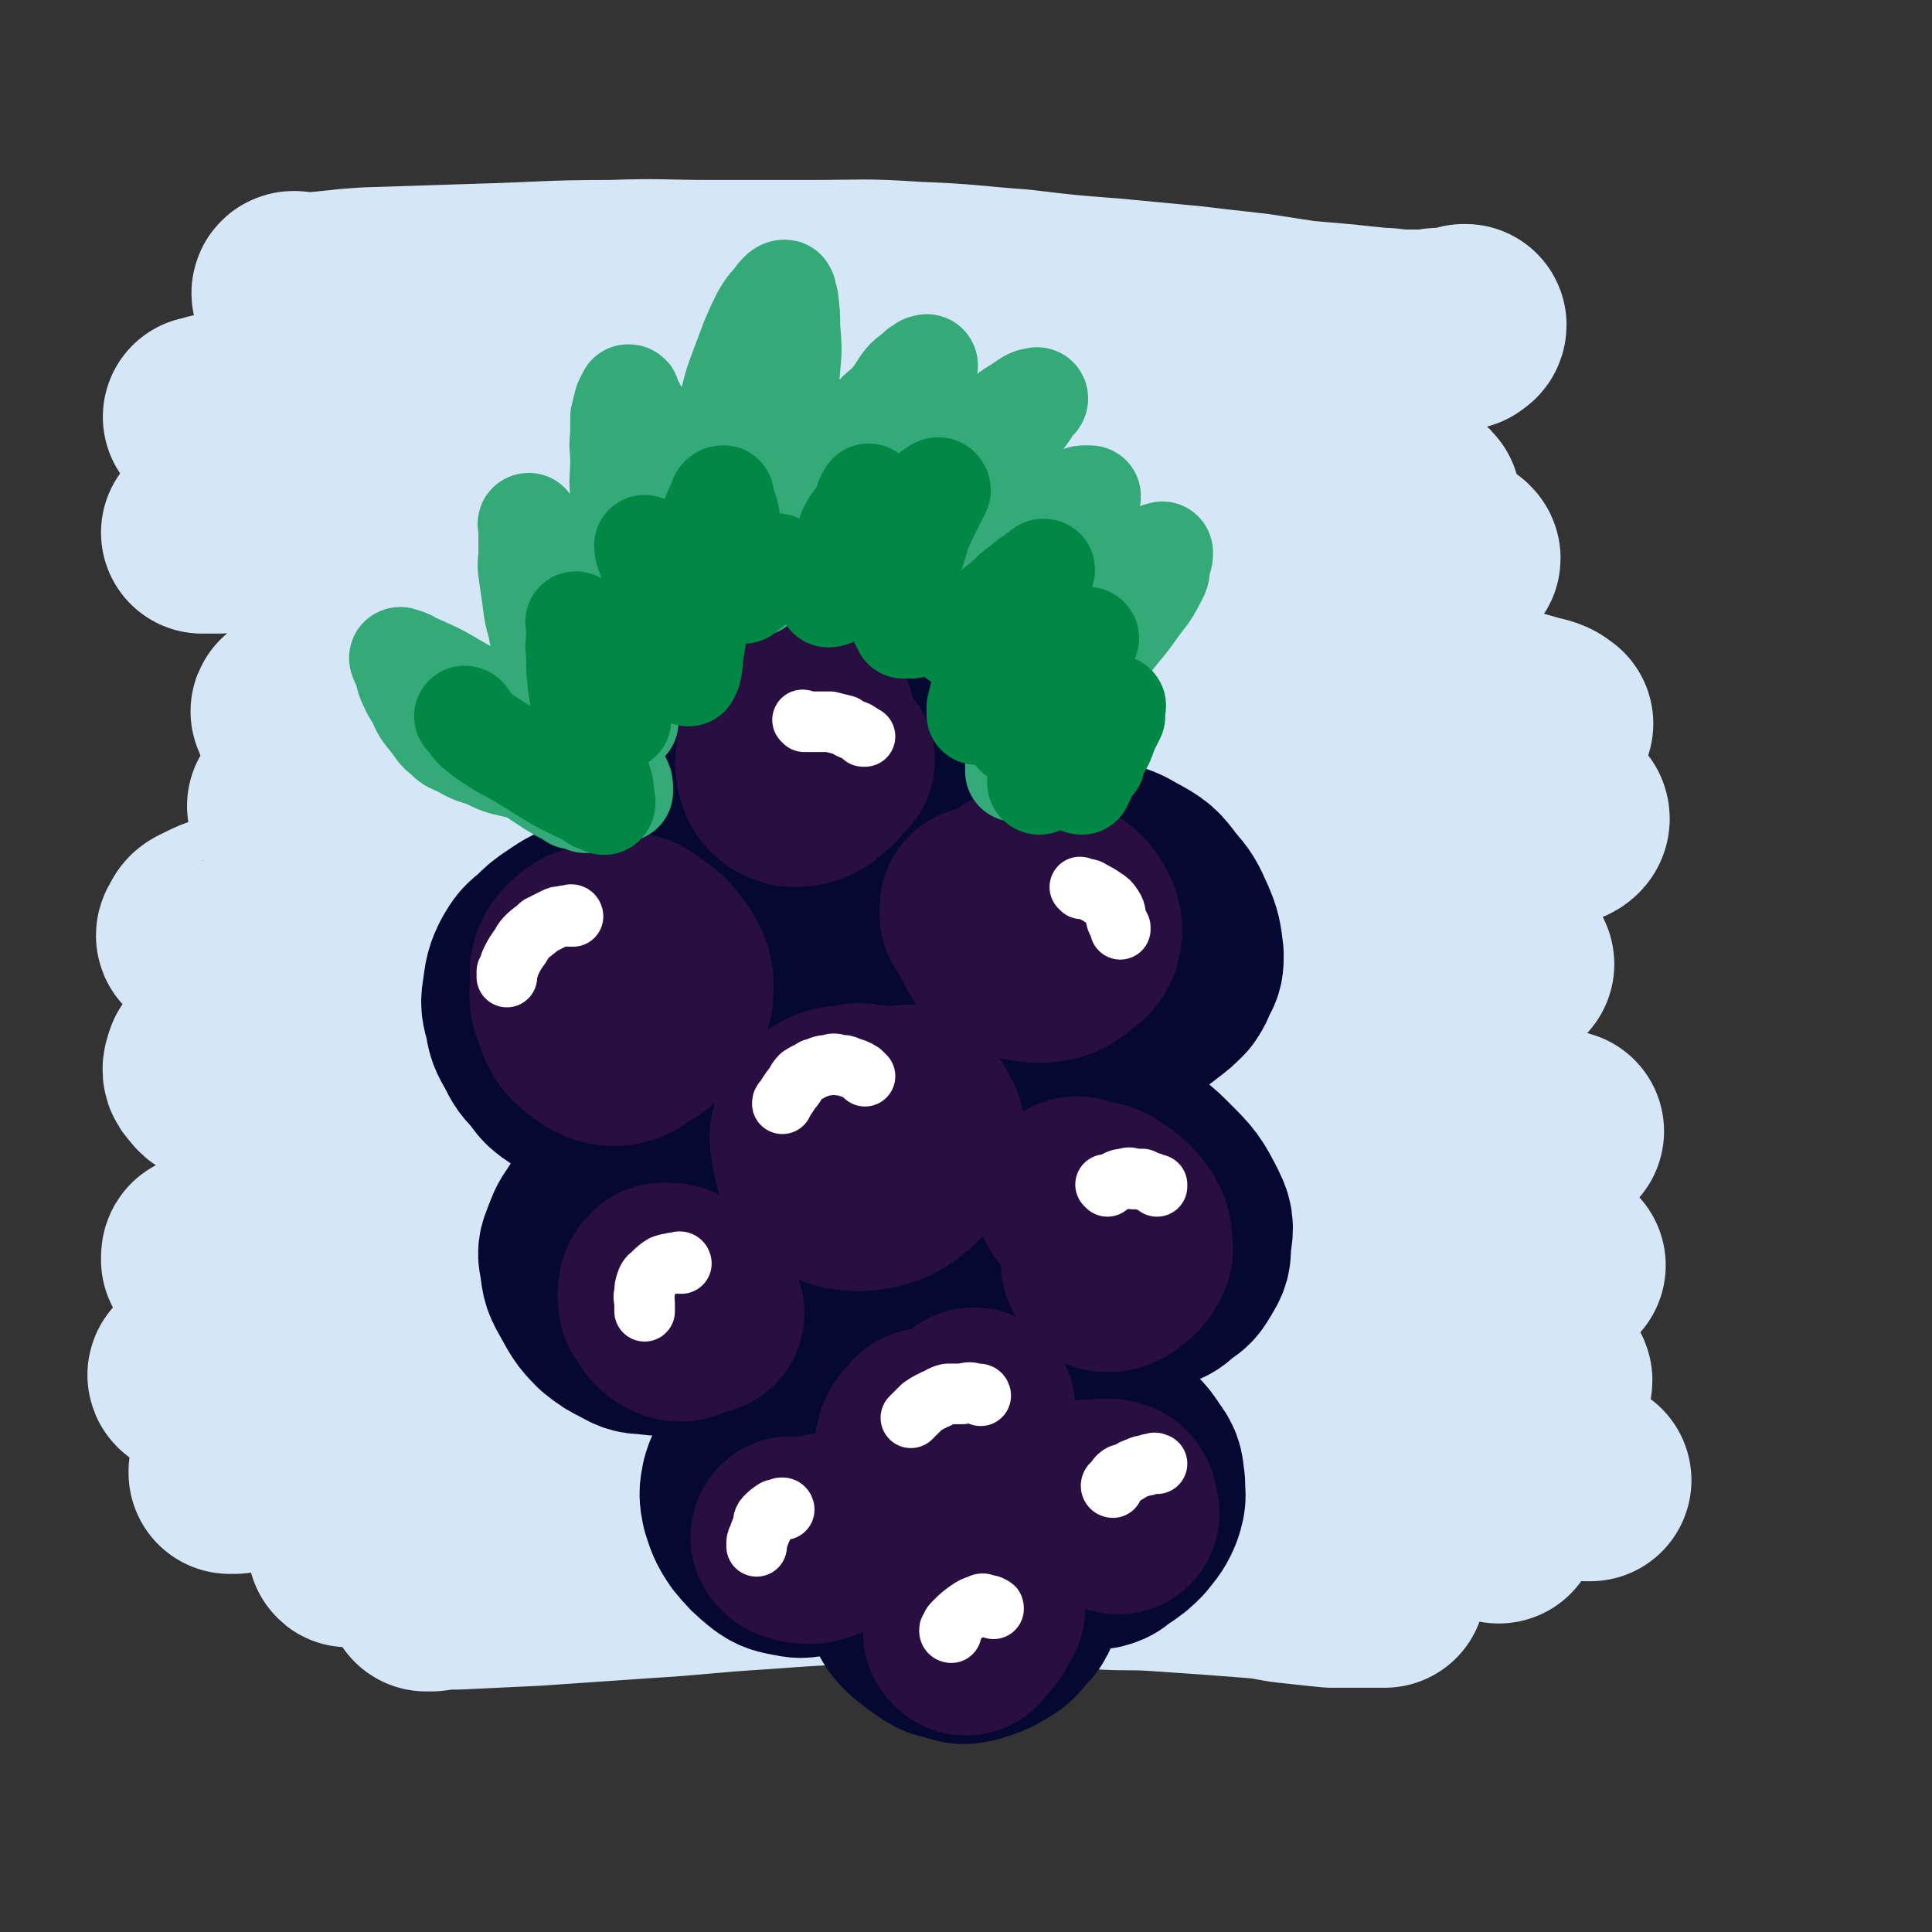
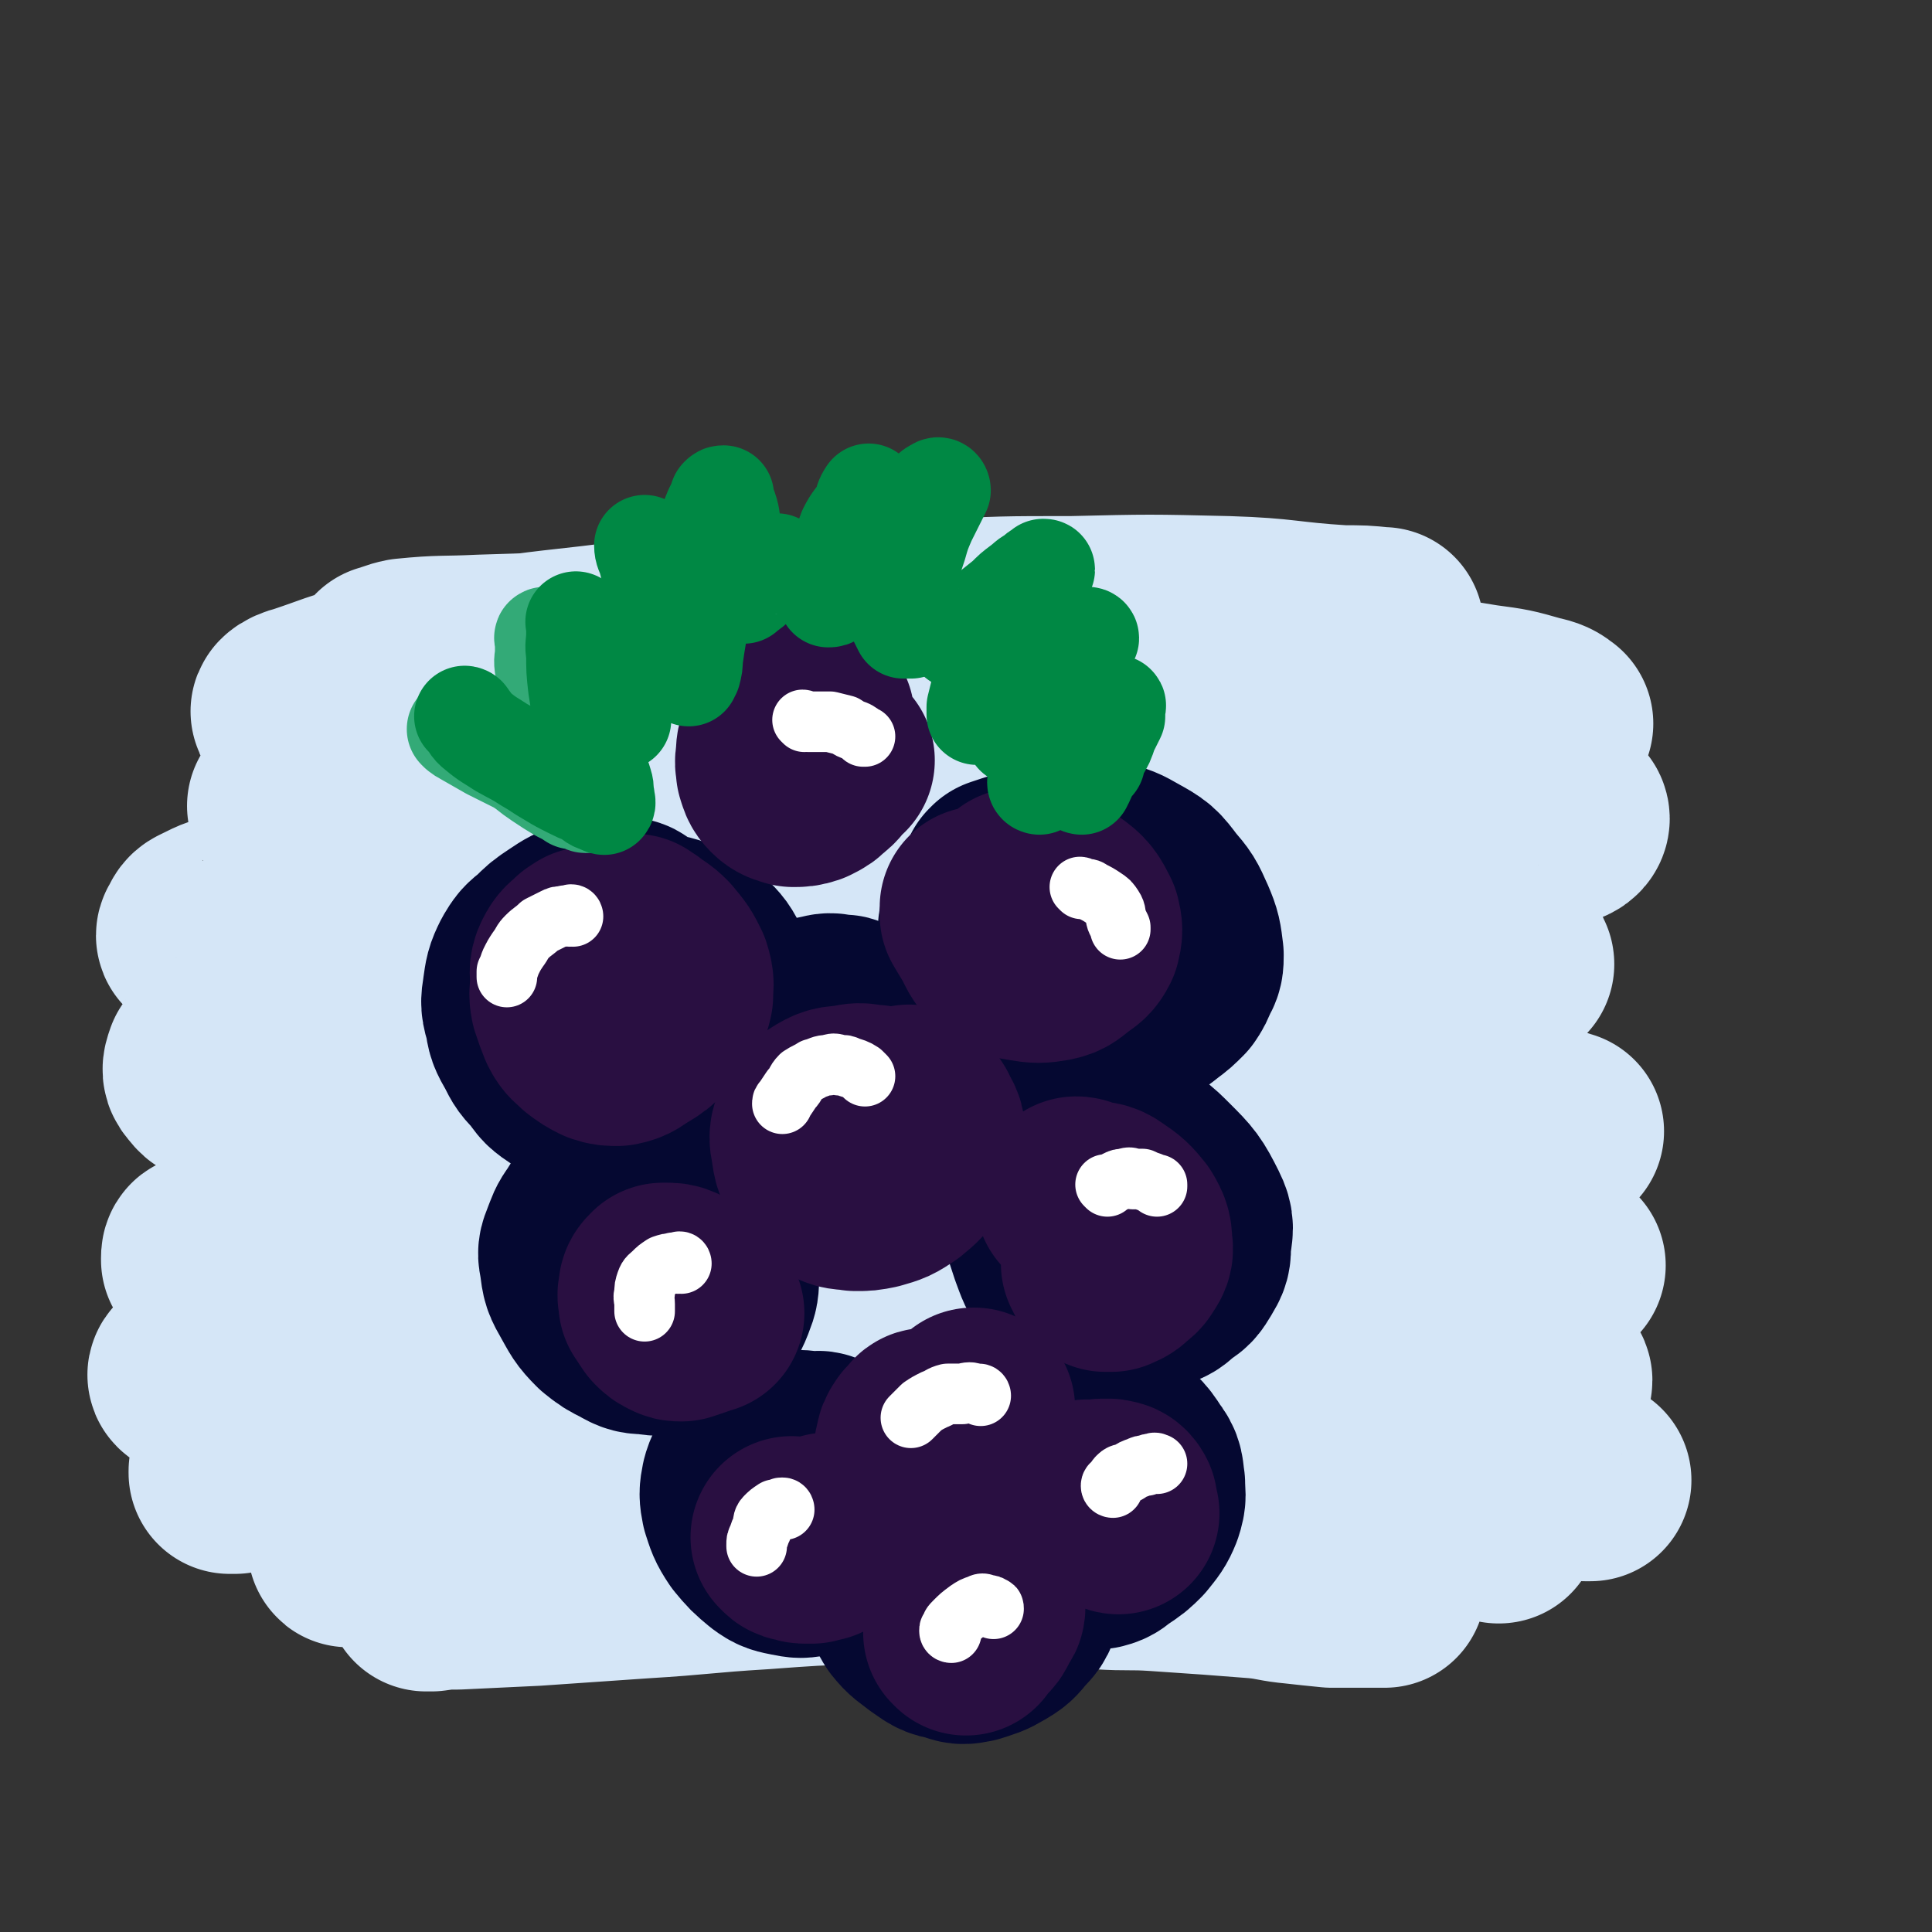
<svg xmlns="http://www.w3.org/2000/svg" viewBox="0 0 1052 1052" version="1.1">
  <rect x="0" y="0" width="1052" height="1052" fill="#333333" stroke="none" />
  <g fill="none" stroke="rgb(213,230,247)" stroke-width="110" stroke-linecap="round" stroke-linejoin="round">
    <path d="M212,363c0,0 -1,-1 -1,-1 4,-1 5,-2 10,-3 20,-2 20,-1 41,-2 33,-1 33,-1 66,-3 31,-1 31,-1 62,-2 32,-1 32,0 64,0 32,-1 32,-1 64,-1 34,-1 34,-1 68,-2 27,-1 27,0 55,-1 21,-1 21,-1 43,-2 14,0 14,0 28,0 9,-1 9,-1 18,-2 8,0 8,0 15,0 3,0 3,-1 7,-1 1,0 1,-1 1,-1 0,0 0,0 -1,0 -10,-1 -10,-1 -21,-1 -32,-2 -31,-4 -63,-5 -42,-1 -42,-1 -84,0 -38,0 -38,0 -76,2 -43,1 -43,1 -86,4 -50,4 -50,4 -99,10 -36,4 -36,4 -72,10 -25,4 -25,4 -50,11 -17,4 -17,5 -35,11 -4,1 -6,2 -7,3 -1,1 1,1 2,1 7,0 7,0 13,0 32,-1 32,-1 64,-2 44,-1 44,-1 89,-3 42,-2 42,-2 84,-3 45,-2 45,-2 89,-3 50,-2 50,-3 100,-3 43,0 44,0 87,1 36,1 36,1 71,4 25,1 25,1 49,5 15,2 15,2 29,6 5,1 7,2 9,4 1,0 -1,0 -2,0 -19,-1 -19,-1 -37,-2 -39,-1 -39,-1 -79,-3 -40,-1 -40,-2 -80,-3 -42,-1 -42,-1 -84,1 -51,1 -51,1 -101,4 -55,4 -55,4 -110,10 -47,6 -47,7 -94,14 -30,5 -30,4 -60,11 -17,4 -17,5 -33,10 -4,2 -10,3 -8,3 8,1 13,0 27,0 32,-1 32,-1 65,-3 42,-2 42,-3 85,-5 46,-2 46,-2 92,-4 40,-1 40,-2 80,-2 44,-1 44,-1 88,0 50,1 50,1 100,3 37,2 37,2 75,5 26,2 26,1 51,4 12,2 13,1 25,4 4,1 7,2 9,4 1,2 -2,4 -5,4 -16,3 -16,2 -33,2 -38,2 -38,1 -76,2 -40,0 -40,0 -79,0 -37,0 -37,-1 -74,0 -41,1 -41,2 -82,3 -53,2 -53,1 -105,4 -52,3 -52,3 -103,8 -42,5 -42,4 -83,11 -41,8 -41,8 -82,18 -11,2 -11,2 -21,7 -2,1 -2,2 -3,4 -1,1 -1,2 0,2 7,1 8,0 16,0 30,-2 30,-1 59,-3 45,-3 45,-5 90,-8 49,-3 49,-2 99,-4 39,-1 39,-1 78,-1 41,0 41,-1 82,0 51,2 51,3 102,7 39,3 39,2 78,7 28,3 28,4 56,8 18,2 18,2 37,5 8,2 8,2 16,3 1,1 2,1 3,1 0,0 0,-1 -1,-1 -8,-1 -8,0 -17,-1 -32,-2 -32,-3 -65,-5 -39,-2 -39,-2 -78,-4 -38,-2 -38,-2 -77,-3 -52,-1 -52,-3 -103,0 -59,4 -59,5 -118,13 -52,6 -52,7 -104,16 -47,8 -47,8 -93,18 -20,4 -20,4 -39,9 -5,2 -5,2 -9,4 -4,3 -5,3 -8,7 -1,3 -2,5 0,7 3,4 4,5 10,6 17,4 17,4 35,4 32,1 32,0 65,-1 43,-2 43,-2 87,-5 43,-2 43,-3 86,-5 40,-3 40,-3 81,-3 43,0 43,0 87,2 53,3 53,3 106,8 39,3 39,3 78,8 28,4 28,5 55,9 16,2 16,2 31,4 8,1 8,2 15,3 1,1 4,1 3,1 -24,-2 -26,-2 -52,-4 -40,-2 -40,-3 -81,-4 -37,-1 -37,-2 -75,-1 -44,2 -44,2 -88,6 -63,5 -63,5 -126,13 -61,9 -61,10 -121,21 -45,8 -45,8 -91,17 -42,7 -42,8 -84,15 -11,2 -12,1 -22,4 -1,0 -1,1 -1,2 0,1 0,1 0,1 10,-1 11,-1 21,-2 24,-3 24,-3 49,-7 41,-6 40,-7 81,-12 52,-7 52,-7 104,-12 50,-4 50,-5 101,-6 58,-1 58,0 116,4 49,3 49,4 98,10 39,6 39,6 78,12 25,4 25,4 50,8 14,2 14,2 28,4 7,1 6,2 13,3 1,1 3,1 3,1 -1,-1 -2,-1 -4,-1 -19,-4 -19,-5 -38,-8 -39,-5 -40,-5 -79,-8 -45,-4 -45,-4 -91,-6 -39,-1 -40,-2 -79,0 -56,2 -56,3 -111,8 -60,7 -60,6 -120,16 -51,8 -51,9 -102,21 -47,11 -46,12 -93,25 -13,4 -13,4 -26,9 -3,1 -4,1 -6,3 -1,1 0,1 1,2 1,0 1,0 3,0 12,0 12,0 25,0 26,-2 26,-3 52,-4 38,-3 38,-3 76,-5 48,-2 48,-3 95,-4 39,-1 39,-1 77,-1 45,-1 45,-1 90,0 53,1 53,1 105,4 48,2 48,2 95,5 29,2 29,2 58,4 19,2 19,2 38,3 10,1 10,0 21,1 2,0 3,0 5,0 1,-1 1,-2 0,-2 -8,-1 -9,-1 -17,-2 -36,-3 -36,-4 -72,-7 -40,-3 -40,-3 -80,-4 -34,-1 -34,-1 -69,0 -35,0 -35,-1 -69,1 -66,4 -66,5 -132,11 -51,5 -51,3 -102,11 -41,6 -41,9 -82,17 -36,8 -36,7 -73,16 -10,2 -10,3 -20,6 -2,0 -2,0 -3,1 0,1 0,1 0,1 1,0 2,0 3,0 9,-2 9,-2 17,-3 19,-2 19,-3 37,-5 28,-3 28,-3 56,-6 34,-4 34,-5 69,-8 40,-3 40,-2 79,-3 45,-1 45,-1 90,-1 45,-1 45,-3 89,-2 43,1 43,2 86,5 35,2 35,2 70,6 26,3 26,3 52,7 21,3 21,2 42,6 13,2 13,2 27,4 8,2 8,1 17,2 3,1 3,1 6,2 0,0 1,0 1,0 -1,0 -1,0 -3,0 -9,-1 -9,-1 -18,-2 -30,-3 -30,-3 -59,-6 -44,-3 -44,-4 -88,-6 -47,-1 -47,-1 -93,0 -45,0 -45,1 -90,4 -43,2 -43,3 -85,6 -44,4 -44,4 -88,9 -38,4 -38,4 -77,10 -21,4 -21,5 -42,10 -11,3 -11,4 -21,7 -5,1 -5,1 -10,2 -1,1 -3,2 -2,2 6,0 8,-2 16,-3 26,-3 26,-3 53,-6 36,-4 36,-4 72,-8 36,-3 36,-3 72,-6 43,-2 43,-2 87,-4 43,-1 43,-2 86,-2 35,0 35,0 70,1 29,1 29,1 59,2 23,2 23,2 46,4 13,1 13,1 26,2 6,1 6,1 11,2 9,1 9,1 19,2 3,1 3,1 7,2 1,1 3,1 2,1 -9,-2 -11,-3 -21,-4 -36,-4 -36,-4 -71,-7 -46,-4 -46,-5 -92,-7 -42,-2 -42,-2 -84,-1 -41,2 -41,2 -81,6 -47,5 -48,4 -94,12 -36,6 -36,7 -70,15 -20,5 -20,6 -40,12 -11,3 -11,3 -23,7 -3,1 -3,1 -6,2 -1,1 -2,2 -2,2 0,0 1,0 3,0 7,-1 7,-1 14,-1 21,-1 21,-1 42,-2 29,-2 29,-2 58,-4 33,-2 33,-3 66,-5 27,-2 27,-2 55,-3 25,-1 25,-1 50,0 22,0 22,0 44,1 18,1 18,1 35,2 16,1 16,0 31,1 15,1 15,1 29,2 13,1 13,1 26,2 10,1 10,2 21,3 9,1 9,1 19,2 7,0 7,0 13,0 5,0 5,0 9,0 3,0 3,0 5,0 1,0 2,0 2,0 0,-1 -1,-1 -2,-1 0,0 0,0 -1,0 0,-1 0,0 0,0 -1,-1 -1,-1 -1,-1 -3,-1 -3,-1 -5,-1 -5,-1 -5,-1 -11,-2 -9,-2 -9,-2 -19,-3 -10,-1 -10,-1 -20,-2 -7,-1 -7,-1 -15,-2 -8,-1 -8,-1 -15,-1 -6,-1 -6,0 -12,-1 -8,-1 -8,-1 -16,-3 -10,-2 -10,-2 -21,-5 -10,-2 -10,-2 -20,-4 -8,-2 -8,-1 -16,-3 -13,-3 -13,-3 -26,-6 -9,-2 -9,-1 -18,-3 -8,-3 -8,-3 -16,-6 -10,-2 -10,-2 -19,-5 -9,-3 -9,-4 -18,-7 -10,-3 -10,-3 -20,-6 -7,-3 -7,-3 -14,-6 -1,0 -1,0 -1,0 " />
-     <path d="M180,333c0,0 -1,-1 -1,-1 24,-4 25,-5 50,-8 38,-6 38,-5 77,-9 35,-4 35,-4 70,-7 38,-2 38,-2 75,-4 37,-1 37,-1 74,-2 37,-1 37,0 73,0 34,-1 34,-2 68,-2 27,0 27,0 54,1 19,1 19,2 38,3 12,0 12,-1 24,0 5,0 5,1 11,1 1,1 1,0 1,0 1,-1 1,-1 0,-2 -1,0 -2,0 -3,0 -8,-2 -8,-2 -16,-3 -18,-4 -18,-3 -37,-6 -21,-4 -21,-4 -43,-7 -26,-4 -26,-4 -51,-6 -34,-4 -34,-3 -68,-5 -46,-3 -46,-5 -92,-5 -50,0 -50,2 -99,3 -39,1 -39,1 -78,3 -29,1 -29,1 -57,3 -25,2 -25,2 -50,4 -19,1 -19,1 -37,2 -8,0 -8,0 -15,1 -7,0 -7,0 -14,1 -8,0 -8,1 -15,2 -3,0 -3,0 -7,0 -1,0 -2,0 -2,0 0,0 1,0 2,0 14,-3 14,-3 28,-6 28,-4 28,-4 57,-7 30,-4 30,-4 60,-7 26,-3 26,-4 53,-6 32,-2 32,-2 64,-2 47,-1 47,-1 95,0 39,0 39,0 78,2 31,1 31,3 62,4 27,2 27,1 54,1 20,0 20,-1 40,0 17,0 17,0 35,2 10,0 10,0 21,2 5,0 5,1 11,2 1,0 2,0 3,0 0,0 0,-1 0,-1 0,-1 0,-1 -1,-1 -6,-4 -6,-4 -13,-7 -20,-9 -20,-9 -40,-16 -26,-8 -26,-7 -53,-13 -28,-7 -28,-8 -57,-13 -38,-6 -38,-6 -77,-10 -40,-3 -40,-2 -80,-4 -40,-1 -40,-2 -80,-2 -49,1 -49,1 -98,4 -27,1 -27,3 -54,5 -18,2 -19,2 -37,4 -11,1 -11,0 -22,2 -12,1 -12,1 -24,3 -7,0 -7,0 -14,1 -4,0 -4,0 -8,0 -1,0 -1,0 -3,0 0,0 -1,0 -1,0 5,-1 5,-2 11,-2 16,-3 16,-3 32,-6 26,-4 26,-4 53,-7 33,-4 33,-4 66,-8 32,-3 32,-3 64,-5 32,-1 32,-1 64,-2 34,-1 34,-1 68,-2 36,0 36,-1 72,0 32,0 32,1 65,2 29,2 29,2 59,4 23,2 23,3 45,4 15,1 15,1 29,1 8,0 8,0 16,0 3,0 5,-1 6,-2 0,0 -1,0 -2,0 -7,-2 -7,-3 -13,-5 -17,-5 -17,-5 -35,-10 -29,-6 -29,-6 -58,-11 -34,-6 -34,-6 -69,-9 -34,-4 -34,-4 -68,-5 -39,-1 -39,-1 -78,-1 -35,-1 -35,-1 -70,-1 -32,-1 -32,-1 -63,-1 -26,0 -26,-1 -52,0 -19,0 -19,1 -39,2 -14,0 -14,0 -28,1 -8,0 -8,0 -16,0 -4,0 -4,0 -7,-1 -2,-1 -2,-1 -3,-2 -1,-1 -1,-2 0,-2 2,0 3,1 5,1 18,-1 18,-2 35,-3 31,-1 31,-1 62,-2 36,-1 36,-2 71,-2 27,-1 27,0 54,0 27,0 27,0 54,0 29,0 29,-1 58,1 28,1 28,2 56,4 25,3 25,3 51,5 21,2 21,2 42,4 17,2 17,2 35,4 13,2 13,2 26,4 11,1 12,1 23,2 9,1 9,1 19,2 7,0 7,1 14,1 6,0 6,0 11,0 4,0 4,-1 9,-1 2,0 2,0 4,0 1,0 1,0 3,0 1,0 1,0 2,0 1,0 1,0 2,0 1,-1 2,-1 2,-2 0,0 0,0 -1,0 " />
  </g>
  <g fill="none" stroke="rgb(5,8,49)" stroke-width="110" stroke-linecap="round" stroke-linejoin="round">
-     <path d="M410,384c0,0 0,0 -1,-1 -1,0 -1,0 -1,0 -3,0 -4,0 -6,1 -4,2 -4,2 -8,5 -3,3 -3,3 -6,7 -3,5 -3,5 -5,11 -2,6 -1,6 -1,13 0,6 0,6 1,12 2,6 3,6 6,12 3,5 3,5 7,9 3,4 4,4 8,6 4,3 4,3 9,4 5,2 5,2 10,2 6,1 6,1 11,1 6,-1 6,-1 11,-3 6,-1 6,-1 11,-3 4,-2 4,-2 8,-5 4,-3 3,-3 7,-6 3,-4 3,-4 6,-7 2,-4 2,-4 4,-7 2,-5 3,-5 3,-9 1,-4 1,-4 1,-8 -1,-4 -1,-4 -3,-9 -2,-5 -2,-6 -6,-10 -3,-5 -4,-5 -9,-9 -4,-3 -4,-2 -10,-4 -5,-2 -5,-2 -11,-2 -6,0 -6,0 -11,1 -5,0 -5,0 -9,2 -2,0 -2,0 -3,1 " />
    <path d="M343,512c0,0 -1,0 -1,-1 0,-1 0,-1 1,-2 0,-2 1,-2 1,-3 0,-2 -1,-2 -1,-3 0,-1 0,-1 0,-2 -1,-1 -2,-1 -4,-1 -4,0 -4,-1 -9,0 -5,0 -5,0 -10,2 -6,2 -6,2 -12,6 -6,4 -6,4 -11,9 -5,4 -5,4 -8,9 -3,6 -3,7 -4,14 -1,6 -1,7 1,13 1,7 1,7 5,14 3,6 3,6 8,11 4,6 4,6 10,10 4,3 4,3 10,4 4,1 5,1 10,1 6,0 6,0 13,-1 6,-2 6,-2 12,-5 6,-2 6,-2 12,-5 5,-3 5,-3 9,-7 4,-3 4,-3 7,-8 4,-4 4,-4 6,-10 2,-4 3,-4 3,-9 1,-4 2,-4 1,-9 -1,-5 -2,-5 -5,-10 -3,-6 -3,-6 -8,-11 -5,-5 -6,-5 -12,-7 -5,-2 -6,-2 -12,-2 -3,0 -3,0 -7,1 -2,0 -2,0 -4,1 -1,0 -1,0 -1,0 " />
    <path d="M562,494c0,0 0,-1 -1,-1 -1,0 -1,0 -3,0 -2,-1 -2,-2 -5,-2 -4,-1 -4,-1 -7,0 -4,1 -4,1 -7,3 -3,2 -3,3 -4,6 -2,4 -2,4 -2,8 1,5 0,5 2,10 2,7 2,7 6,12 3,6 3,6 8,10 5,4 6,3 12,6 6,3 6,3 13,5 7,2 7,2 14,2 5,1 5,1 9,1 5,0 5,0 10,-1 7,-1 7,-1 13,-4 5,-2 5,-2 10,-6 4,-3 4,-3 8,-7 2,-3 2,-3 4,-8 2,-3 2,-4 2,-8 -1,-8 -1,-9 -4,-16 -4,-9 -4,-9 -10,-16 -6,-8 -6,-8 -15,-13 -7,-4 -7,-4 -15,-6 -6,-2 -7,-2 -13,-1 -8,0 -8,0 -16,2 -9,3 -9,3 -19,6 -3,1 -3,1 -6,2 0,1 0,1 -1,1 " />
    <path d="M460,554c0,0 0,-1 -1,-1 -2,0 -2,0 -3,0 -4,-1 -4,-1 -8,0 -5,1 -5,1 -9,3 -4,2 -5,2 -8,6 -3,4 -3,5 -3,11 -1,10 0,10 1,20 2,10 2,11 6,20 3,7 3,7 8,12 4,4 5,4 11,6 5,2 6,2 12,2 6,1 6,0 12,-1 6,-2 7,-1 13,-4 9,-4 9,-5 17,-11 6,-6 6,-6 11,-13 3,-5 3,-5 4,-11 1,-4 1,-5 0,-8 -4,-7 -4,-7 -10,-12 -8,-6 -8,-7 -17,-11 -6,-3 -7,-2 -14,-1 -4,0 -4,0 -8,1 -2,1 -2,1 -4,2 0,0 0,1 0,1 " />
    <path d="M347,654c0,0 0,-1 -1,-1 0,0 -1,0 -1,1 -3,0 -3,0 -6,0 -5,2 -5,2 -9,5 -5,3 -5,3 -8,8 -3,4 -3,5 -5,10 -2,5 -2,5 -1,10 1,8 1,8 5,15 4,7 4,8 10,14 5,4 5,4 11,7 5,3 6,3 11,3 5,1 6,1 11,0 5,-1 6,-1 10,-4 6,-3 6,-3 10,-8 3,-3 3,-3 5,-8 2,-5 2,-6 2,-11 -1,-5 -2,-6 -4,-11 -4,-6 -4,-6 -9,-12 -2,-2 -2,-2 -5,-4 -1,-1 -1,-1 -2,-1 -1,-1 0,-1 0,-1 " />
    <path d="M589,620c0,0 0,-1 -1,-1 -2,0 -2,0 -4,0 -3,0 -3,-1 -5,0 -4,2 -5,2 -7,5 -3,4 -4,5 -5,11 -2,9 -2,10 -1,19 2,13 2,13 6,25 3,8 3,9 8,16 5,6 6,5 13,8 5,3 6,2 12,2 6,1 6,0 12,0 5,-1 5,-1 10,-3 6,-2 6,-2 10,-6 5,-3 5,-3 8,-8 3,-5 3,-5 3,-11 1,-8 2,-9 -1,-15 -6,-12 -7,-13 -16,-22 -8,-8 -9,-9 -20,-13 -6,-2 -8,0 -15,1 -6,2 -6,3 -11,6 -3,2 -3,2 -5,3 0,1 0,1 -1,1 " />
-     <path d="M497,701c0,0 -1,0 -1,-1 -1,-2 -1,-2 -2,-4 -3,-4 -3,-4 -6,-7 -3,-3 -3,-3 -7,-4 -3,-1 -4,-1 -7,-1 -3,1 -3,1 -6,3 -4,4 -5,4 -8,8 -5,6 -6,6 -8,13 -3,9 -3,9 -2,18 0,10 0,10 3,20 3,10 4,10 10,20 4,7 4,7 10,12 5,4 6,4 11,5 4,2 4,2 8,2 5,-1 5,-2 8,-5 6,-4 6,-4 11,-10 10,-11 10,-12 18,-24 2,-3 1,-3 2,-6 0,-2 0,-2 -1,-3 -1,-4 -1,-5 -3,-8 -4,-6 -4,-6 -9,-11 -2,-3 -2,-2 -5,-5 -1,-1 -1,-1 -1,-1 " />
    <path d="M575,773c0,0 0,-1 -1,-1 -1,0 -1,1 -3,2 -4,3 -4,2 -8,6 -3,3 -4,4 -5,8 -2,6 -3,6 -2,12 2,10 3,11 7,19 5,9 6,10 13,16 5,5 6,4 13,6 4,2 5,2 9,2 4,-1 4,-2 7,-4 6,-4 6,-4 10,-8 4,-5 5,-6 7,-11 2,-6 1,-6 1,-12 -1,-6 0,-7 -4,-12 -5,-8 -6,-8 -14,-13 -4,-3 -5,-1 -10,-2 -2,-1 -1,-1 -3,-1 0,0 0,0 -1,0 " />
    <path d="M448,792c0,0 0,-1 -1,-1 -2,-1 -2,0 -4,0 -7,-1 -7,-1 -14,-1 -6,1 -6,1 -11,3 -5,2 -5,2 -9,6 -3,4 -4,5 -5,9 -1,5 -1,6 0,11 2,6 2,7 6,13 5,6 5,6 11,11 4,3 5,3 10,4 5,1 5,1 10,0 6,-3 7,-3 12,-8 5,-5 5,-6 9,-13 4,-6 3,-6 6,-12 2,-4 2,-4 3,-8 1,0 0,0 1,0 " />
    <path d="M517,843c0,0 0,-1 -1,-1 -1,0 -1,0 -1,1 -2,0 -2,-1 -3,0 -3,0 -3,0 -6,2 -3,3 -3,3 -6,7 -3,4 -2,4 -4,9 -2,4 -3,5 -2,9 0,4 0,5 2,8 4,5 5,5 10,9 6,4 6,5 13,6 5,2 5,2 10,1 6,-2 7,-2 12,-5 5,-3 5,-3 9,-8 4,-4 5,-5 5,-11 1,-8 0,-9 -2,-17 -2,-8 -4,-8 -7,-15 -1,-2 -1,-2 -3,-4 " />
  </g>
  <g fill="none" stroke="rgb(41,15,65)" stroke-width="110" stroke-linecap="round" stroke-linejoin="round">
    <path d="M322,517c0,0 -1,-1 -1,-1 0,0 1,1 1,1 -2,1 -3,0 -4,1 -3,3 -4,3 -6,7 -2,4 -1,5 -1,10 0,5 -1,5 0,10 2,6 2,6 4,11 2,4 3,4 6,7 4,3 4,3 8,5 3,1 4,1 7,1 5,-1 5,-2 10,-5 5,-3 5,-3 9,-7 4,-3 4,-3 7,-7 3,-3 3,-4 4,-8 0,-5 1,-6 -1,-12 -3,-6 -3,-6 -8,-12 -4,-4 -4,-3 -9,-7 -2,-1 -2,-1 -3,-2 0,0 0,0 0,0 " />
    <path d="M443,391c0,0 0,-1 -1,-1 -2,0 -2,1 -3,2 -4,2 -5,2 -8,4 -3,3 -4,3 -6,7 -2,4 -2,5 -2,9 -1,4 0,4 0,7 1,3 1,4 3,6 2,2 3,2 6,3 3,0 4,0 7,-1 4,-2 4,-2 7,-5 3,-2 3,-3 5,-6 1,-1 1,-1 3,-2 " />
    <path d="M535,495c0,0 -1,-1 -1,-1 0,1 0,2 0,4 3,5 3,5 6,10 3,6 3,7 8,11 4,3 5,3 11,4 6,1 7,1 13,0 5,-1 5,-2 9,-5 4,-3 5,-3 7,-7 1,-4 1,-5 0,-9 -3,-6 -4,-8 -10,-12 -5,-4 -6,-3 -12,-5 -4,-1 -4,-1 -8,-1 -1,0 -1,0 -3,0 " />
    <path d="M482,605c0,0 0,0 -1,-1 -1,-1 -1,-1 -2,-1 -3,-1 -3,-1 -6,-1 -5,-1 -5,-1 -10,0 -6,1 -7,0 -12,3 -5,3 -5,4 -8,9 -2,4 -2,5 -1,10 1,7 1,7 5,13 3,4 3,5 8,8 4,3 5,2 11,3 5,0 5,0 10,-1 7,-2 7,-2 13,-6 6,-5 6,-5 10,-11 3,-4 4,-5 4,-10 1,-6 -1,-6 -3,-11 -2,-3 -2,-3 -4,-6 -1,-1 -1,-1 -1,-1 " />
    <path d="M377,710c0,0 -1,-1 -1,-1 0,0 1,1 1,1 -1,-2 -1,-3 -3,-5 -3,-3 -3,-3 -6,-5 -2,-1 -3,-1 -5,-1 -1,0 -1,0 -2,0 -2,2 -2,2 -2,4 -1,3 0,3 0,6 2,3 2,3 4,6 2,2 2,2 4,3 2,1 2,1 4,1 3,-1 3,-1 6,-2 3,-1 3,-1 5,-2 0,0 0,0 1,0 " />
    <path d="M606,672c0,0 -1,-1 -1,-1 -1,1 -1,1 -2,3 -1,2 -1,2 -2,5 0,3 0,3 -1,5 0,2 0,2 0,4 1,1 1,1 1,2 1,1 1,1 1,2 1,0 2,0 3,0 2,-1 3,-1 5,-3 2,-2 3,-2 4,-4 2,-3 3,-4 2,-7 0,-5 0,-6 -3,-11 -4,-5 -5,-6 -11,-10 -4,-3 -5,-2 -10,-3 -2,-1 -2,-1 -4,-1 -1,-1 -1,-1 -2,-1 " />
    <path d="M506,779c0,0 0,-1 -1,-1 -1,0 -1,1 -1,2 -2,1 -2,1 -3,2 -2,3 -2,3 -2,5 -1,2 -1,3 0,3 1,1 2,1 4,1 4,-1 4,-1 8,-3 4,-2 4,-2 8,-5 3,-2 3,-3 6,-6 2,-2 2,-2 3,-5 1,-1 2,-1 2,-3 1,-1 0,-1 0,-2 1,0 0,0 0,0 " />
    <path d="M432,838c0,0 -1,-1 -1,-1 0,0 0,0 1,1 1,1 1,1 3,1 2,1 2,1 4,1 2,0 2,0 3,0 2,-1 2,-1 4,-1 2,-1 2,-1 3,-2 1,-1 2,-2 2,-2 " />
    <path d="M609,824c0,0 -1,0 -1,-1 0,-1 0,-1 0,-1 0,-2 0,-2 0,-3 -1,-2 -2,-2 -3,-2 -2,-1 -2,0 -3,0 -2,-1 -2,0 -4,0 -2,0 -2,0 -3,0 -1,0 -1,0 -2,0 0,0 0,0 -1,0 " />
    <path d="M526,890c0,0 -1,-1 -1,-1 1,-1 1,-1 2,-1 2,-2 2,-2 3,-3 2,-2 2,-2 3,-4 1,-2 1,-2 2,-4 1,-1 1,-1 1,-2 " />
  </g>
  <g fill="none" stroke="rgb(255,255,255)" stroke-width="33" stroke-linecap="round" stroke-linejoin="round">
    <path d="M312,499c0,0 0,-1 -1,-1 0,0 -1,1 -1,1 -2,0 -2,-1 -3,0 -3,0 -3,0 -5,1 -4,2 -4,2 -8,4 -3,3 -4,3 -7,6 -3,3 -2,3 -5,7 -2,3 -2,3 -4,7 -1,3 -1,3 -2,5 0,1 0,2 0,3 " />
    <path d="M438,393c0,0 -1,-1 -1,-1 1,0 1,1 3,1 2,0 2,0 4,0 4,0 4,0 8,0 4,1 4,1 8,2 3,2 3,2 6,3 2,1 2,1 4,3 0,0 0,0 1,0 " />
    <path d="M589,484c0,0 -1,-1 -1,-1 0,0 1,0 2,1 2,0 3,0 4,1 4,2 4,2 7,4 3,2 3,2 5,5 2,3 1,4 2,7 1,2 1,2 2,4 0,0 0,0 0,1 " />
    <path d="M471,586c0,0 0,0 -1,-1 -1,-1 -1,-1 -1,-1 -3,-2 -4,-2 -7,-3 -2,-1 -2,-1 -5,-1 -3,-1 -3,-1 -6,0 -4,0 -4,1 -8,2 -3,2 -4,2 -7,4 -3,3 -2,4 -5,7 -2,3 -2,3 -4,6 -1,1 -1,1 -1,2 " />
    <path d="M371,688c0,0 0,-1 -1,-1 -1,0 -1,1 -1,1 -2,0 -2,-1 -3,0 -2,0 -2,0 -5,1 -3,2 -3,2 -5,4 -2,2 -3,2 -4,5 -1,3 -1,3 -1,6 -1,3 0,3 0,6 0,2 0,2 0,3 0,0 0,0 0,1 " />
    <path d="M603,646c0,0 -1,-1 -1,-1 0,0 1,0 2,0 2,-1 2,-1 4,-2 2,-1 2,-1 4,-1 3,-1 3,-1 5,0 2,0 2,0 5,0 2,1 2,1 5,2 2,1 2,1 3,1 0,0 0,1 0,1 " />
    <path d="M534,760c0,0 0,-1 -1,-1 -1,0 -1,0 -2,0 -3,-1 -3,-1 -7,0 -4,0 -4,0 -8,0 -4,1 -4,2 -7,3 -4,2 -4,2 -7,4 -2,2 -2,2 -4,4 -1,1 -1,1 -2,2 " />
    <path d="M427,822c0,0 0,-1 -1,-1 -1,0 -1,0 -1,1 -2,0 -2,0 -3,0 -3,2 -3,2 -5,4 -2,2 -1,3 -2,6 -1,2 -1,2 -2,5 -1,2 -1,2 -1,4 0,0 0,0 0,1 " />
    <path d="M518,889c0,0 -1,0 -1,-1 0,-1 0,-1 1,-1 0,-2 0,-2 2,-4 3,-3 3,-3 7,-6 3,-2 3,-2 6,-3 2,-1 2,-1 4,0 2,0 2,0 3,1 1,0 1,0 1,1 " />
    <path d="M606,810c0,0 -1,0 -1,-1 0,-1 1,-1 2,-2 1,-2 1,-2 2,-3 2,-2 3,-1 5,-2 3,-2 3,-2 6,-3 2,-1 2,-1 4,-1 2,-1 2,-1 4,-1 1,-1 1,0 2,0 0,0 0,0 0,0 " />
  </g>
  <g fill="none" stroke="rgb(51,170,119)" stroke-width="55" stroke-linecap="round" stroke-linejoin="round">
-     <path d="M339,431c0,0 0,-1 -1,-1 0,0 -1,1 -1,1 -8,-1 -8,0 -15,-2 -10,-2 -10,-4 -20,-7 -10,-2 -10,-1 -21,-4 -9,-2 -9,-2 -17,-6 -7,-2 -7,-2 -14,-6 -5,-2 -5,-2 -8,-5 -4,-3 -4,-4 -7,-8 -5,-6 -5,-6 -8,-13 -3,-4 -3,-5 -5,-9 -1,-3 -1,-3 -2,-7 -1,-2 0,-2 -1,-4 -1,0 -1,0 -1,-1 0,0 -1,-1 0,-1 3,1 4,1 7,3 11,5 12,5 22,11 14,8 14,8 28,16 12,8 12,9 24,17 8,5 8,5 17,11 6,4 6,4 12,7 4,3 4,2 8,4 1,1 1,1 2,2 1,0 1,0 1,0 0,-2 0,-2 -1,-4 -2,-4 -2,-4 -5,-7 -3,-5 -3,-5 -6,-10 -5,-8 -5,-8 -10,-16 -5,-7 -5,-7 -10,-15 -4,-6 -4,-6 -7,-13 -2,-6 -2,-6 -4,-12 -2,-5 -2,-5 -3,-11 -2,-7 -2,-7 -3,-15 -1,-7 -1,-7 -2,-14 -1,-6 0,-6 0,-11 0,-4 0,-4 0,-8 0,-3 0,-3 0,-6 0,-1 -1,-2 0,-2 4,5 4,7 8,14 7,11 8,11 14,23 6,11 6,11 11,22 4,10 3,10 7,20 3,8 3,9 6,17 2,5 2,5 5,9 0,2 1,3 1,4 1,1 1,0 1,0 0,-1 0,-1 1,-1 0,-2 0,-3 0,-5 -1,-7 -1,-7 -1,-14 -1,-8 -1,-8 -1,-16 -1,-10 0,-10 0,-20 0,-13 0,-13 0,-26 -1,-12 -1,-12 -1,-23 -1,-10 -1,-10 -1,-20 -1,-9 0,-9 0,-18 0,-7 -1,-7 0,-14 0,-5 0,-5 0,-10 1,-4 1,-4 2,-8 1,-2 1,-2 2,-4 1,0 1,0 1,1 0,1 0,1 1,2 1,3 2,3 3,7 4,10 3,10 6,21 3,12 3,12 5,24 2,10 2,10 3,19 2,9 1,9 2,18 2,7 2,7 4,14 2,5 2,5 4,9 1,2 2,2 3,4 1,0 0,2 1,1 0,-1 1,-2 1,-5 2,-4 2,-4 2,-9 2,-6 2,-6 2,-12 2,-7 1,-7 2,-14 2,-9 2,-9 3,-17 2,-9 1,-9 3,-19 2,-12 2,-12 5,-23 2,-10 2,-10 5,-19 2,-8 2,-8 5,-16 3,-8 3,-8 6,-16 3,-7 3,-7 6,-13 3,-5 3,-5 6,-8 2,-3 2,-3 4,-5 1,-1 2,-1 2,-1 1,0 0,0 1,1 0,2 0,2 1,4 1,8 1,8 1,15 1,12 1,12 0,23 -1,12 -2,12 -4,24 -2,14 -2,14 -4,28 -2,13 -2,13 -4,26 -2,9 -2,9 -4,18 -1,6 -1,6 -2,13 -1,3 0,3 0,5 0,2 0,2 0,4 0,0 0,0 0,0 0,-1 -1,-1 0,-3 1,-3 1,-3 3,-6 3,-5 3,-5 6,-9 4,-7 4,-7 9,-13 5,-8 5,-8 11,-15 6,-8 6,-8 12,-16 5,-8 5,-8 11,-15 6,-7 5,-7 11,-14 5,-6 6,-5 11,-11 4,-5 3,-5 7,-10 3,-3 4,-3 7,-6 2,-1 2,-1 3,-2 1,0 2,-1 2,0 0,1 -1,1 -1,2 -3,7 -3,7 -6,13 -4,8 -5,8 -9,16 -6,11 -5,11 -10,22 -5,11 -5,11 -10,23 -4,9 -5,9 -9,18 -3,7 -3,7 -5,14 -1,3 -1,3 -1,7 -1,1 -1,2 0,3 0,0 0,-1 1,-1 1,-1 1,0 2,-1 4,-4 3,-4 7,-8 5,-6 5,-7 10,-13 7,-7 7,-7 15,-14 9,-9 10,-8 19,-17 7,-7 7,-8 13,-15 5,-5 5,-4 10,-9 7,-5 7,-5 14,-10 4,-4 4,-4 9,-7 3,-2 3,-2 6,-4 2,-1 2,-1 3,-1 1,0 2,-1 2,0 0,1 -1,1 -2,2 -3,5 -3,5 -6,9 -5,7 -5,7 -10,14 -5,9 -5,9 -9,18 -5,8 -4,8 -9,16 -4,8 -4,7 -8,15 -3,5 -3,5 -5,11 -2,5 -2,5 -3,10 -1,3 -1,3 -2,6 -1,3 -1,3 -2,5 -1,1 0,1 0,2 -1,1 -1,1 0,1 1,0 1,-1 2,-2 4,-4 4,-4 8,-7 6,-5 6,-5 11,-10 5,-5 5,-5 10,-9 7,-5 8,-4 15,-8 6,-4 6,-4 12,-8 5,-3 5,-3 9,-6 3,-2 3,-1 7,-3 2,-1 2,-1 4,-2 2,-1 2,-1 4,-1 1,0 1,0 2,0 1,0 1,0 0,1 0,1 -1,1 -1,2 -4,6 -3,6 -7,12 -4,8 -4,8 -9,16 -6,9 -7,9 -13,18 -6,9 -5,9 -11,19 -4,6 -4,6 -8,12 -2,4 -2,4 -4,8 -1,2 -2,2 -2,4 0,0 1,1 2,0 5,-3 5,-4 10,-8 7,-5 7,-4 14,-10 8,-6 8,-5 16,-12 6,-6 6,-6 12,-12 6,-6 6,-6 13,-11 5,-3 6,-2 11,-4 4,-1 4,-1 8,-2 3,-1 3,0 6,-1 1,-1 1,-1 2,-1 1,0 1,-1 1,0 0,2 0,2 -1,4 -1,6 0,6 -3,11 -4,8 -5,8 -10,15 -7,10 -7,9 -14,18 -7,9 -7,8 -13,17 -5,7 -4,7 -9,14 -3,6 -3,6 -7,12 -2,3 -2,4 -4,7 -4,6 -5,6 -9,11 -2,3 -3,3 -5,5 -2,2 -2,2 -3,4 -1,0 -2,1 -2,1 0,0 1,0 1,0 0,0 -1,0 -1,0 0,-1 0,-1 0,-3 1,-1 0,-1 0,-3 0,-2 1,-2 0,-4 0,-3 0,-3 0,-6 -1,-4 -1,-4 -1,-9 -1,-5 -2,-5 -2,-10 -1,-5 0,-5 -1,-10 0,-3 0,-3 -1,-6 0,-2 1,-2 0,-5 0,-3 0,-3 0,-6 -1,-4 -1,-4 -1,-8 -1,-6 -2,-6 -3,-12 -1,-6 -1,-6 -2,-12 -1,-5 -1,-5 -2,-10 0,-1 0,-1 0,-1 " />
    <path d="M250,398c0,0 -1,-1 -1,-1 1,1 2,2 4,3 7,4 7,4 14,8 8,4 8,4 16,8 6,4 5,4 11,8 6,4 6,4 11,7 4,2 4,2 7,4 2,0 2,0 5,1 1,0 1,1 2,1 0,0 -1,-1 0,-1 0,-1 1,0 1,-1 0,-2 0,-2 0,-5 -2,-6 -2,-7 -4,-13 -4,-12 -4,-12 -8,-23 -4,-9 -5,-8 -8,-17 -2,-7 -2,-7 -3,-13 -1,-5 0,-5 0,-9 0,-3 0,-3 0,-6 0,-1 -1,-2 0,-2 3,3 4,5 8,9 5,6 5,6 10,11 5,5 5,6 10,11 3,4 4,3 7,7 2,2 2,2 4,5 0,0 0,0 0,0 " />
  </g>
  <g fill="none" stroke="rgb(0,136,68)" stroke-width="55" stroke-linecap="round" stroke-linejoin="round">
    <path d="M254,391c0,0 -1,-1 -1,-1 0,0 1,0 1,1 3,3 2,4 6,7 6,5 7,5 13,9 7,4 8,4 14,8 7,4 6,4 13,8 5,3 5,3 11,6 4,2 4,2 9,4 2,1 2,2 4,3 1,0 2,0 2,0 1,-1 0,-1 0,-2 -1,-5 1,-5 0,-10 -3,-12 -4,-12 -6,-25 -3,-12 -3,-12 -5,-25 -1,-9 -1,-9 -1,-18 -1,-5 0,-5 0,-11 0,-2 0,-2 0,-5 0,-1 -1,-2 0,-1 1,3 1,4 3,8 4,7 4,7 8,14 4,8 4,8 7,16 2,6 2,6 5,12 0,1 0,1 1,3 " />
    <path d="M352,298c0,0 -1,-1 -1,-1 0,3 1,4 2,7 3,12 3,12 7,24 3,9 3,9 5,18 2,6 2,6 4,11 2,4 2,4 4,7 0,2 1,2 2,4 0,0 0,0 0,0 0,-1 0,-1 1,-2 1,-4 1,-4 1,-7 1,-7 1,-7 2,-13 0,-9 0,-9 1,-18 0,-12 0,-12 2,-23 1,-9 1,-9 3,-17 2,-5 2,-5 4,-10 2,-4 2,-4 3,-7 1,-1 1,-1 2,-1 0,0 0,1 0,3 2,4 2,4 3,8 1,7 1,7 2,14 1,5 2,5 2,10 1,5 0,5 1,11 0,3 0,3 1,5 0,1 1,2 2,2 0,0 1,-1 1,-1 3,-2 3,-2 6,-5 3,-3 3,-3 6,-6 2,-2 2,-2 3,-3 1,-1 1,-1 2,-1 " />
    <path d="M474,270c0,0 -1,-1 -1,-1 -2,3 -2,4 -3,8 -4,6 -5,6 -8,12 -2,5 -1,6 -3,11 -2,4 -2,4 -4,8 -1,4 -1,4 -2,8 -1,3 -1,3 -2,5 -1,1 -1,2 0,3 0,0 0,1 0,1 1,0 2,0 2,-1 4,-4 4,-4 8,-9 5,-6 5,-6 10,-12 7,-7 7,-6 13,-13 7,-6 7,-6 13,-12 5,-4 4,-5 9,-9 2,-2 2,-2 4,-3 1,-1 2,0 2,1 -1,2 -1,2 -2,4 -3,6 -3,6 -6,12 -3,7 -3,7 -5,14 -2,6 -2,6 -4,12 -2,6 -2,6 -3,12 -1,5 -2,5 -2,10 -1,3 -1,3 0,7 1,2 1,2 2,4 1,0 1,0 2,0 1,0 1,0 2,0 " />
    <path d="M522,348c0,0 -1,0 -1,-1 1,-1 2,-1 4,-2 6,-6 6,-6 13,-11 5,-4 5,-4 10,-8 4,-4 4,-4 8,-7 4,-3 3,-3 7,-5 2,-2 2,-2 4,-3 1,0 1,-1 1,-1 1,0 1,0 0,1 0,1 0,1 -1,3 -3,5 -2,6 -5,11 -5,9 -6,9 -11,18 -6,9 -6,9 -11,19 -4,7 -4,7 -6,15 -1,4 -1,4 -2,8 0,2 0,3 0,4 1,0 1,-1 2,-1 5,-2 5,-2 9,-5 6,-4 6,-4 13,-9 6,-4 6,-5 12,-10 5,-4 5,-4 10,-8 4,-3 5,-2 9,-5 2,-1 1,-2 3,-3 1,-1 2,-1 2,-1 1,0 1,1 0,1 -2,4 -2,4 -5,7 -6,8 -6,8 -12,16 -6,7 -7,7 -12,14 -4,5 -4,6 -7,11 -1,2 -1,2 -2,4 0,0 0,0 -1,0 " />
    <path d="M326,432c0,0 -1,-1 -1,-1 0,0 0,1 1,2 0,1 1,1 2,3 0,0 -1,1 0,1 0,1 1,1 1,1 1,-1 0,-2 0,-4 -1,-4 0,-4 -1,-7 -2,-7 -3,-7 -5,-14 -2,-5 -2,-5 -4,-11 -1,-1 -1,-1 -1,-2 " />
    <path d="M566,427c0,0 -1,0 -1,-1 1,-1 2,-1 3,-2 4,-3 4,-3 7,-7 4,-4 4,-4 8,-9 5,-5 6,-5 11,-10 3,-4 3,-4 7,-8 2,-3 2,-3 4,-5 1,-1 2,-1 2,-1 1,0 0,1 0,1 0,3 0,3 0,5 -2,4 -2,4 -4,8 -2,6 -2,6 -5,11 -3,6 -3,6 -6,11 -1,3 -1,3 -2,5 -1,1 -1,2 -1,2 -1,0 -1,-1 -1,-1 1,-2 1,-1 2,-3 2,-3 2,-3 4,-6 1,-1 1,-1 2,-2 " />
  </g>
</svg>